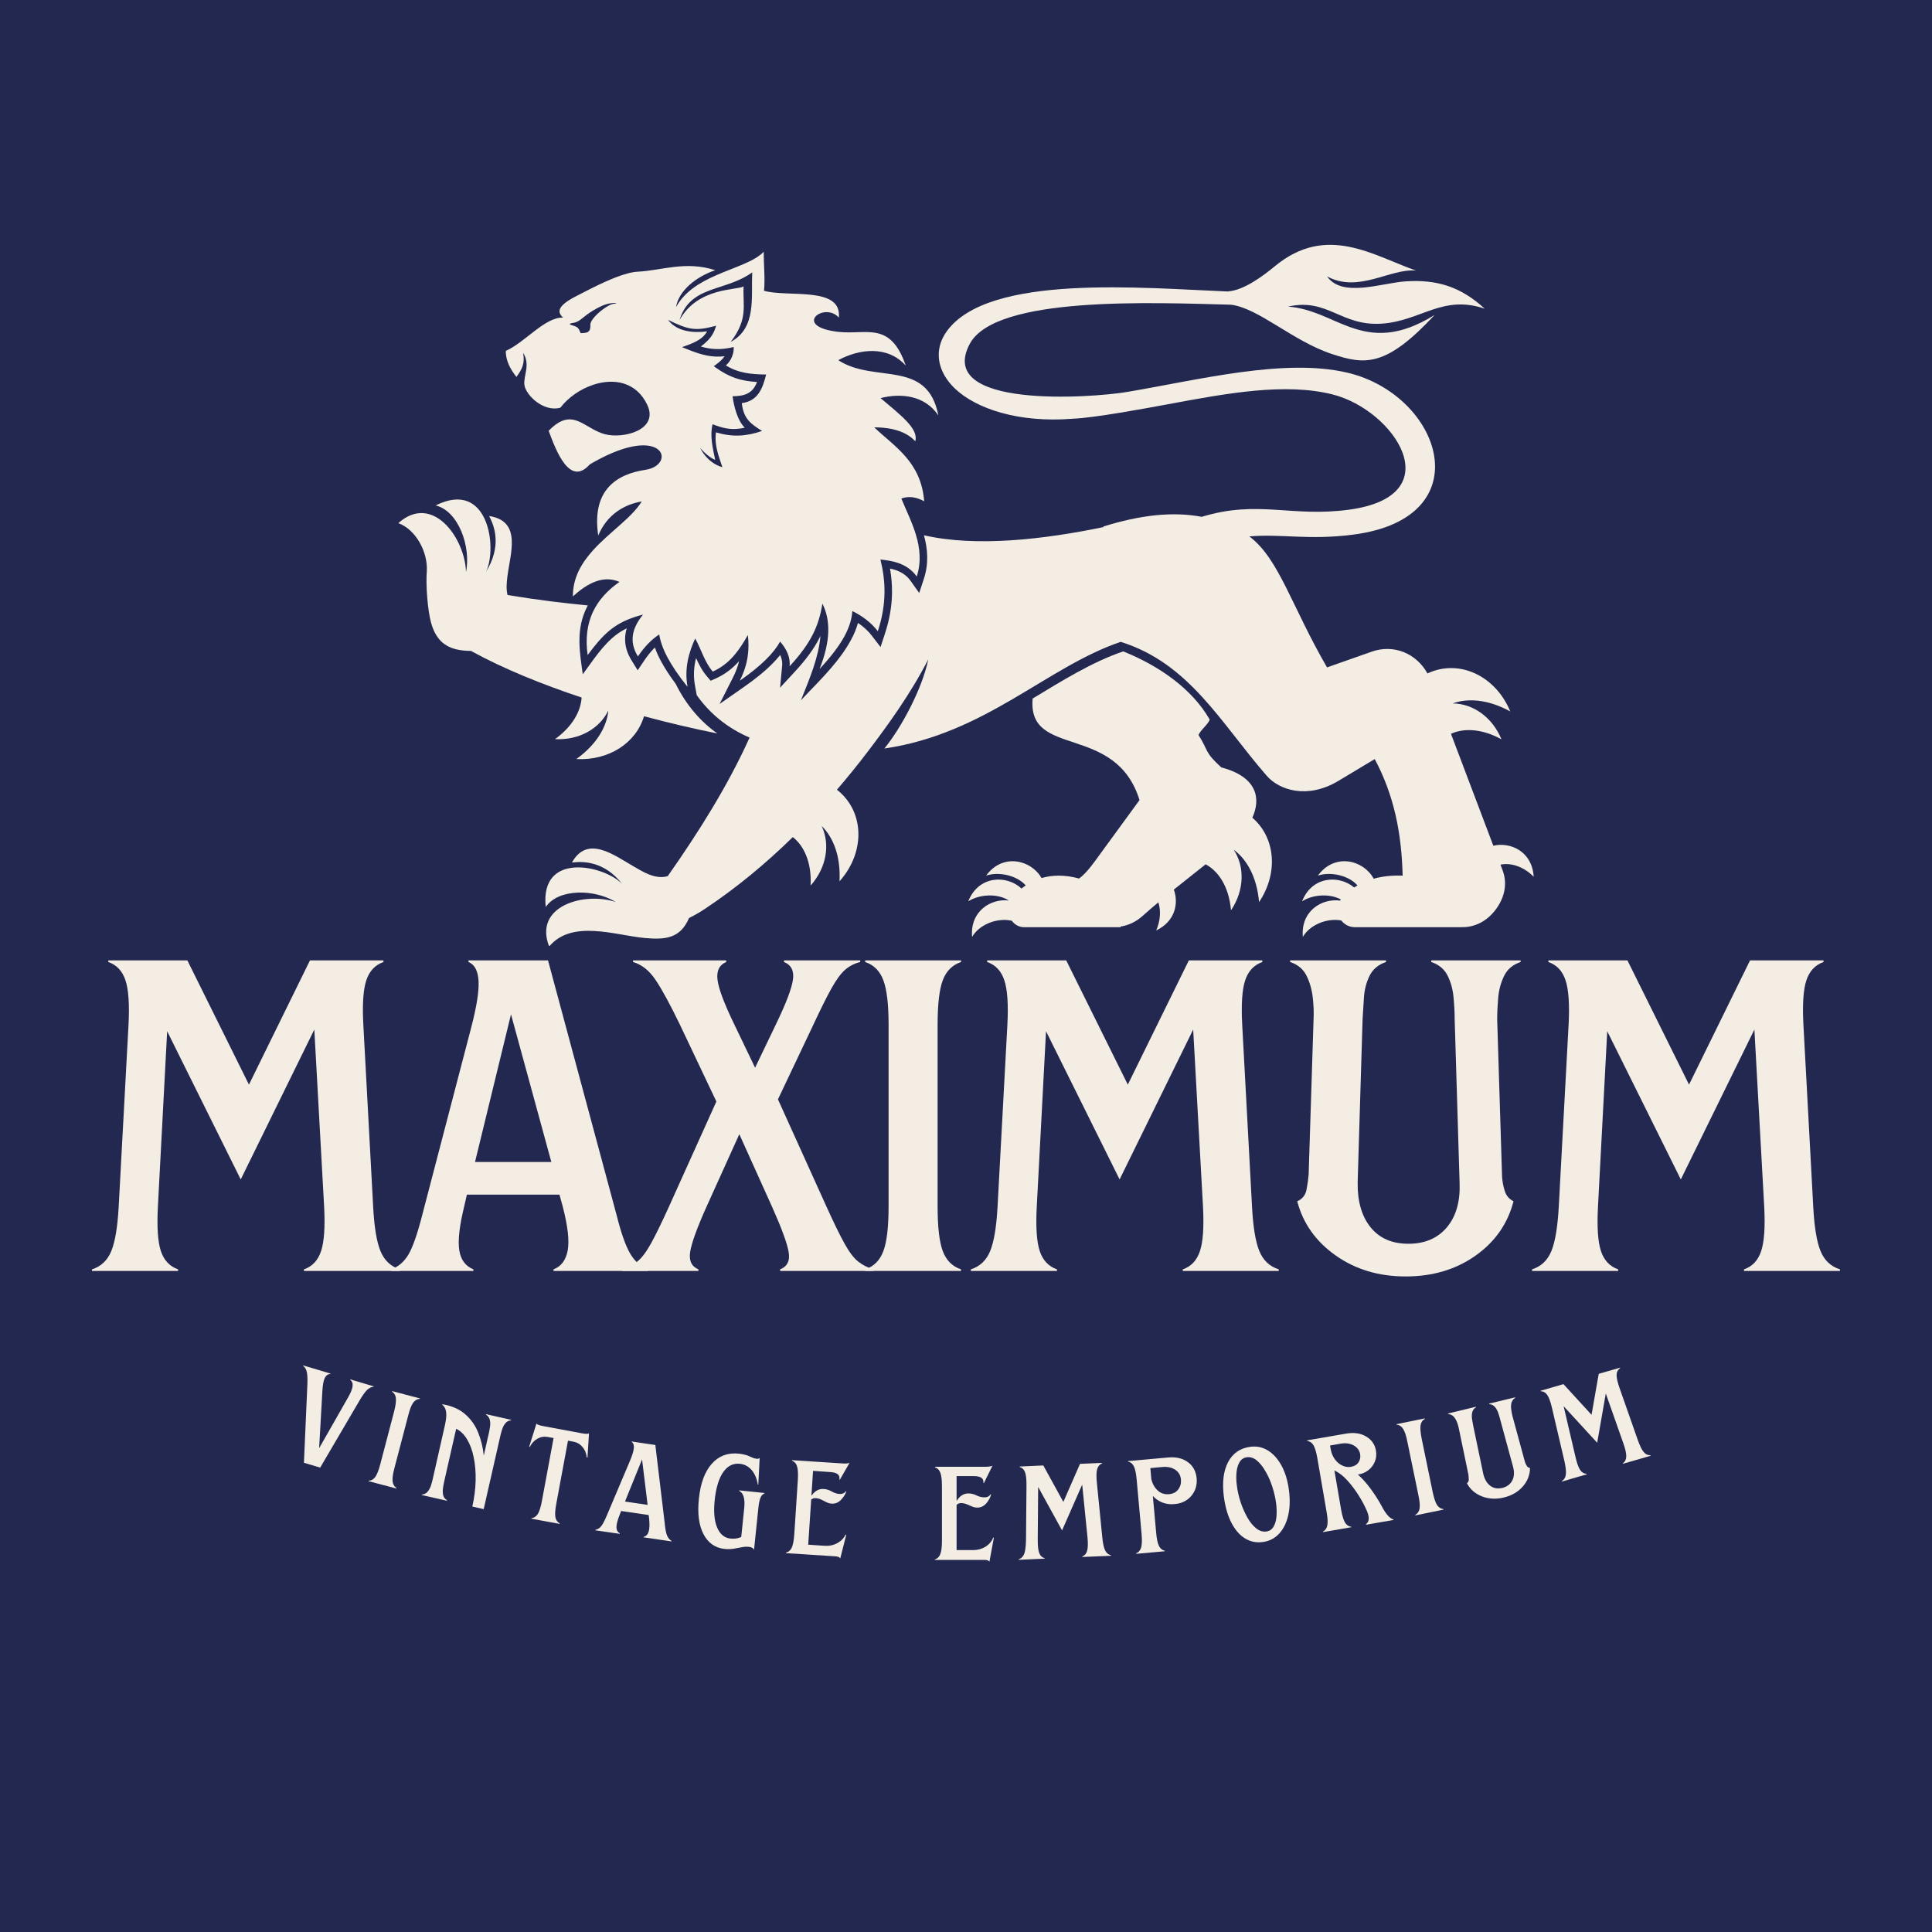
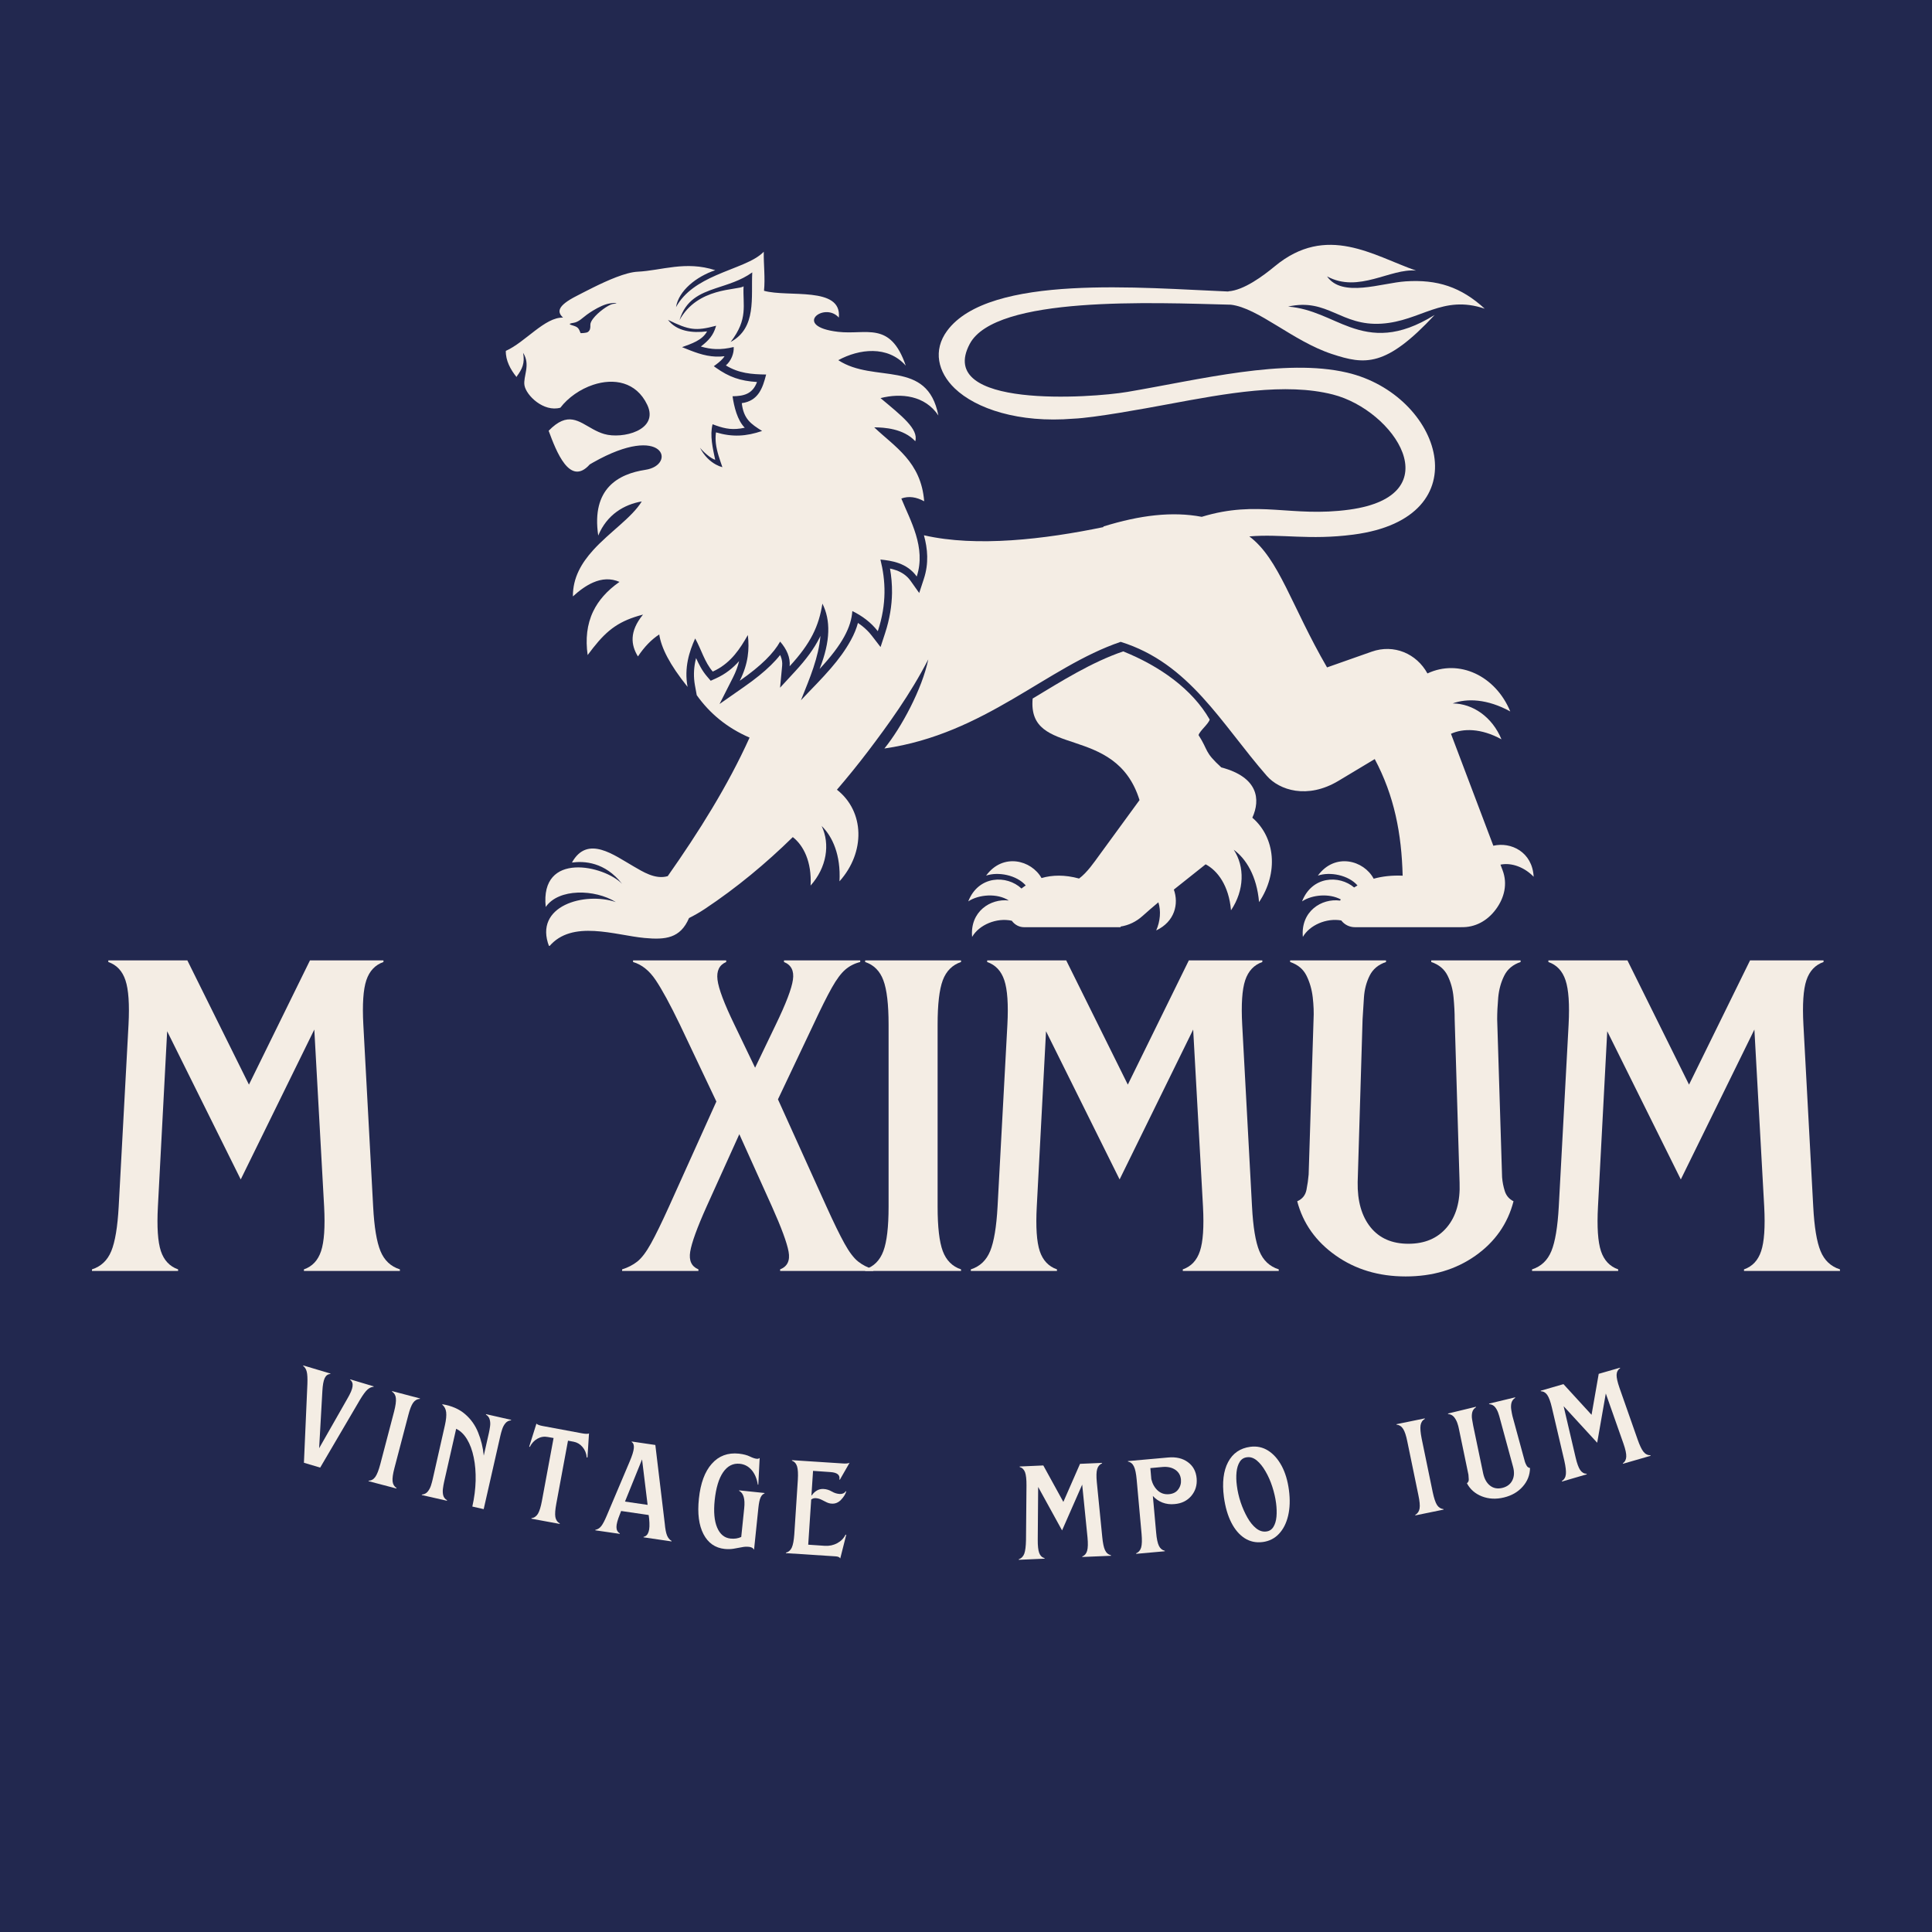
<svg xmlns="http://www.w3.org/2000/svg" width="500" zoomAndPan="magnify" viewBox="0 0 375 375" height="500" preserveAspectRatio="xMidYMid meet" version="1.0">
  <defs>
    <g />
    <clipPath id="40e740a6af">
      <path d="M 105 47 L 297.68 47 L 297.68 183.586 L 105 183.586 Z M 105 47 " clip-rule="nonzero" />
    </clipPath>
    <clipPath id="dd2aa774ab">
      <path d="M 77.18 96 L 140 96 L 140 148 L 77.18 148 Z M 77.18 96 " clip-rule="nonzero" />
    </clipPath>
  </defs>
-   <rect x="-37.5" width="450" fill="#ffffff" y="-37.5" height="450" fill-opacity="1" />
  <rect x="-37.5" width="450" fill="#22284f" y="-37.5" height="450" fill-opacity="1" />
  <path fill="#f4ede4" d="M 243.078 158.715 C 244.68 155.207 244.258 150.855 237.051 148.953 C 233.684 145.879 234.609 145.75 232.637 142.68 C 232.926 141.785 234.543 140.559 234.801 139.664 C 231.406 133.746 225.098 129.285 218.016 126.434 C 211.879 128.523 206.055 132.203 200.438 135.582 C 199.371 147.301 216.52 140.258 221.18 155.297 C 218.598 158.836 216.012 162.375 213.43 165.914 C 212.379 167.352 211.027 169.355 209.449 170.523 C 206.664 169.758 204.219 169.828 202.16 170.43 C 200.199 166.945 194.676 165.48 191.402 169.957 C 193.73 169.16 197.312 169.832 199.098 171.863 C 198.809 172.051 198.531 172.25 198.27 172.461 C 195.418 169.785 189.91 169.902 187.938 174.957 C 189.969 173.602 193.566 173.324 195.812 174.789 C 192.262 174.355 188.238 176.926 188.688 181.855 C 190.031 179.5 193.453 178.066 196.387 178.715 C 196.965 179.504 197.816 179.969 198.789 179.969 L 217.52 179.969 C 217.516 179.93 217.508 179.887 217.5 179.844 C 219.098 179.594 220.52 178.91 221.785 177.777 C 222.801 176.863 223.816 175.988 224.84 175.137 C 225.371 176.805 225.207 178.805 224.418 180.598 C 228.039 178.875 228.828 175.43 227.844 172.668 C 229.898 171.02 231.953 169.406 234.012 167.762 C 236.328 168.984 238.523 171.887 238.938 176.688 C 241.547 172.801 241.629 168.211 239.469 164.938 C 241.859 166.684 243.945 170.023 244.383 175.098 C 248.176 169.445 247.559 162.559 243.078 158.715 " fill-opacity="1" fill-rule="evenodd" />
  <g clip-path="url(#40e740a6af)">
    <path fill="#f4ede4" d="M 297.684 170.18 C 297.426 165.348 293.266 163.363 289.855 164.156 L 281.633 142.43 C 283.949 141.363 287.441 141.305 291.434 143.5 C 289.652 139.176 285.887 136.559 281.965 136.535 C 284.742 135.52 288.68 135.641 293.141 138.09 C 290.285 131.156 283.199 127.832 277.066 130.715 C 274.953 126.859 270.559 124.965 266.246 126.488 L 257.578 129.543 C 250.629 117.559 248.266 108.453 242.496 104.117 C 248.762 103.582 254.062 104.891 262.695 103.766 C 287.793 100.492 279.773 76.613 261.488 72.328 C 249.32 69.477 232.879 73.691 218.793 76.074 C 211.855 77.25 181.504 79.398 188.227 66.75 C 193.227 57.355 223.801 58.758 238.906 59.141 C 244.246 59.766 250.922 66.203 258.516 68.711 C 264.93 70.824 268.977 71.332 278.469 61.125 C 271.395 65.52 266.543 65.105 262.004 63.48 C 258.242 62.137 254.723 59.887 250.02 59.508 C 257.711 57.77 260.242 63.348 268.188 62.82 C 275.801 62.316 279.957 57.121 288.188 59.918 C 283.578 55.695 278.98 54.203 272.82 54.613 C 268.156 54.922 260.508 57.855 257.578 53.645 C 263.715 56.98 269.867 52.023 274.867 52.527 C 266.57 49.641 257.52 43.344 247.441 51.68 C 245.16 53.57 241.41 56.352 238.426 56.547 L 238.418 56.582 C 221.922 55.93 192.023 53.07 183.824 64.223 C 181.051 67.996 182.039 72.238 185.309 75.379 C 189.422 79.336 197.734 82.141 208.34 81.266 C 212.379 81.102 221.996 79.34 226.625 78.477 C 238.078 76.344 249.469 74.223 258.707 76.574 C 270.637 79.617 281.766 96.188 261.926 98.918 C 250.609 100.473 244.27 96.953 233.258 100.316 C 227.562 99.234 221.281 99.984 214.172 102.191 L 214.164 102.312 C 202.801 104.66 189.57 106.25 179.336 103.895 C 180.059 106.523 180.309 109.348 179.32 112.352 L 178.418 115.102 L 176.746 112.746 C 175.996 111.691 175.004 111.074 173.988 110.703 C 173.578 110.555 173.164 110.441 172.75 110.352 C 173.012 111.859 173.16 113.43 173.141 115.09 C 173.102 117.531 172.703 120.141 171.773 122.969 L 170.914 125.59 L 169.234 123.41 C 168.672 122.68 168.027 122.043 167.324 121.488 C 167.07 121.285 166.801 121.09 166.527 120.906 C 166.246 121.965 165.805 123.066 165.156 124.246 C 164.047 126.273 162.723 128.027 161.293 129.688 C 160.422 130.695 159.52 131.676 158.59 132.648 C 157.559 133.719 156.512 134.797 155.461 135.922 C 155.887 134.852 156.316 133.797 156.727 132.742 C 156.738 132.723 156.746 132.703 156.75 132.684 C 157.156 131.648 157.543 130.613 157.891 129.566 C 157.898 129.547 157.902 129.527 157.91 129.508 L 157.906 129.508 C 158.555 127.551 159.059 125.555 159.254 123.422 C 159.188 123.566 159.117 123.707 159.039 123.855 C 157.996 125.906 156.504 127.961 154.34 130.305 L 151.41 133.48 L 151.785 129.547 L 151.781 129.547 L 151.816 129.184 C 151.871 128.594 151.777 128.016 151.559 127.445 C 151.52 127.34 151.473 127.238 151.422 127.133 C 150.918 127.777 150.328 128.43 149.637 129.105 C 148.312 130.414 146.598 131.805 144.414 133.328 L 139.664 136.648 L 142.281 131.48 C 142.836 130.379 143.219 129.328 143.461 128.32 C 142.266 129.664 140.82 130.836 138.945 131.684 L 137.949 132.133 L 137.234 131.301 C 136.285 130.199 135.672 128.98 135.105 127.73 C 135.047 127.969 134.992 128.211 134.941 128.457 C 134.66 129.871 134.59 131.406 134.895 133.062 L 135.238 134.934 C 137.758 138.48 141.117 141.273 145.492 143.168 C 141.281 152.504 135.598 161.535 129.605 170.059 C 127.176 170.773 124.711 169.156 123.02 168.188 C 119.219 166.016 114.039 161.977 111.016 167.418 C 113.387 167.105 117.422 167.293 120.754 171.566 C 117.34 168.008 104.77 165.129 105.926 176.043 C 108.418 172.406 115.461 172.559 119.539 175.094 C 113.555 173.043 103.484 175.77 106.59 183.715 C 111.035 178.418 119.398 181.535 125.117 182.062 C 129.176 182.438 132.055 182.137 133.738 178.195 C 134.742 177.688 135.746 177.129 136.832 176.406 C 143.004 172.301 148.676 167.582 153.883 162.48 C 155.922 164.062 157.582 167.219 157.336 171.887 C 160.453 168.398 161.168 163.863 159.48 160.324 C 161.605 162.383 163.215 165.98 162.945 171.066 C 167.988 165.426 167.848 157.523 162.449 153.281 C 164.543 150.84 166.562 148.352 168.48 145.828 C 172.316 140.773 176.691 134.766 180.18 127.98 C 178.996 133.707 174.969 141.215 171.66 145.285 C 191.262 142.441 203.188 129.438 217.523 124.582 C 230.891 128.738 237.004 140.414 245.883 150.59 C 248.309 153.363 253.75 155.188 259.793 151.562 L 266.836 147.336 C 270.633 154.461 272.047 161.801 272.254 169.969 C 270.141 169.879 268.262 170.102 266.629 170.559 C 264.738 166.984 259.113 165.426 255.797 169.957 C 258.125 169.16 261.711 169.832 263.492 171.863 C 263.27 171.988 263.047 172.121 262.836 172.258 C 259.93 169.793 254.645 170.031 252.727 174.957 C 254.652 173.668 257.996 173.352 260.254 174.582 C 260.199 174.656 260.148 174.73 260.102 174.805 C 256.527 174.316 252.434 176.883 252.883 181.855 C 254.191 179.566 257.461 178.145 260.336 178.66 C 260.969 179.48 261.922 179.969 263.008 179.969 L 283.594 179.969 C 283.594 179.965 283.59 179.961 283.59 179.961 C 286.336 180.051 288.707 178.719 290.348 176.5 C 292.016 174.254 292.645 171.539 291.656 168.926 L 291.242 167.828 C 293.418 167.375 295.914 168.344 297.684 170.18 " fill-opacity="1" fill-rule="evenodd" />
  </g>
  <g clip-path="url(#dd2aa774ab)">
-     <path fill="#f4ede4" d="M 112.891 135.391 C 112.746 137.883 111.27 140.914 107.723 143.465 C 112.395 143.715 116.375 141.438 118.078 137.906 C 117.805 140.848 116.004 144.355 111.871 147.328 C 118.191 147.668 123.477 144.184 125 139.02 C 130.078 140.383 134.941 141.508 139.23 142.363 C 135.941 140.039 133.191 136.84 131.148 132.73 C 129.922 131.086 128.973 129.605 128.258 128.258 C 127.773 127.352 127.398 126.496 127.113 125.684 C 127.02 125.773 126.93 125.863 126.84 125.957 C 126.215 126.609 125.613 127.363 125.035 128.227 L 123.773 130.105 L 122.586 128.18 C 121.766 126.852 121.242 125.367 121.34 123.688 C 121.371 123.125 121.469 122.547 121.656 121.957 C 120.93 122.309 120.277 122.707 119.656 123.172 C 116.988 125.191 115.09 128.203 113.117 130.879 C 112.539 126.754 111.848 122.762 113.512 118.738 C 113.684 118.324 113.875 117.918 114.09 117.512 C 109.512 117.078 104.41 116.469 98.512 115.492 C 98.23 114.371 98.328 113.168 98.48 111.945 C 99.035 107.41 101.359 101.133 94.938 100.16 C 96.113 102.363 97.312 106.145 94.348 110.965 C 96.582 106.328 94.812 92.984 84.562 98.102 C 89.023 99.203 91.445 106.145 90.453 111.059 C 90.277 104.457 83.941 95.609 77.309 101.543 C 80.648 102.73 83.07 107.062 82.844 110.883 C 82.621 113.527 83.008 118.426 83.652 120.801 C 84.715 124.719 87.027 126.32 91.41 126.34 C 97.715 129.809 105.242 132.844 112.891 135.391 " fill-opacity="1" fill-rule="evenodd" />
-   </g>
+     </g>
  <path fill="#f4ede4" d="M 100.266 73.188 C 100.281 73.145 100.289 73.102 100.309 73.055 C 101.387 71.598 101.895 70.477 101.535 68.484 C 103.043 70.816 101.512 73.051 101.797 74.785 C 102.125 76.75 105.516 80.035 108.766 79.137 C 110.277 77.16 112.621 75.523 115.137 74.688 C 119.102 73.375 123.484 74.059 125.633 78.582 C 127.977 83.527 120.793 85.266 117.289 84.246 C 116.508 84.02 115.801 83.684 115.137 83.324 C 112.301 81.785 110.227 79.766 106.492 83.613 C 107.98 87.637 110.609 94.496 114.469 90.145 C 114.695 90.012 114.918 89.883 115.137 89.758 C 128.926 81.949 131.391 90.266 125.273 91.191 C 120.07 91.984 114.75 94.785 116.117 103.949 C 117.816 99.859 121.156 97.918 124.566 97.328 C 122.637 100.48 118.34 103.246 115.137 106.777 C 112.883 109.262 111.172 112.121 111.199 115.762 C 112.504 114.57 113.816 113.629 115.137 113.059 C 116.82 112.328 118.523 112.199 120.242 112.945 C 117.82 114.637 116.156 116.551 115.137 118.668 C 113.922 121.203 113.625 124.035 114.062 127.145 C 114.438 126.641 114.789 126.176 115.137 125.738 C 117.957 122.168 120.258 120.477 124.812 119.289 C 122.102 122.59 122.473 125.227 123.824 127.414 C 125.078 125.539 126.438 124.133 127.957 123.148 C 128.367 125.77 129.949 128.949 133.457 133.328 C 132.766 129.598 133.789 126.449 134.934 123.922 C 136.141 126.094 136.754 128.508 138.344 130.352 C 138.551 130.258 138.754 130.16 138.949 130.059 C 141.965 128.484 143.645 125.918 145.156 123.262 C 145.477 125.949 145.254 128.844 143.582 132.137 C 147.801 129.195 150.18 126.762 151.422 124.531 C 152.703 126.004 153.426 127.613 153.27 129.316 C 157.406 124.832 158.934 121.516 159.629 117.168 C 161.227 120.324 161.238 124.395 159.078 129.852 C 163.605 124.992 165.227 121.656 165.438 118.605 C 167.336 119.535 169.074 120.812 170.383 122.516 C 172.156 117.141 171.898 112.68 170.891 108.605 C 172.992 108.82 176.035 109.227 177.938 111.902 C 179.793 106.242 176.656 100.988 174.949 96.762 C 176.41 96.23 177.891 96.48 179.383 97.297 C 178.781 89.625 173.664 86.73 169.684 82.945 C 171.594 82.961 175.355 83.164 177.656 85.641 C 178.328 83.281 175.027 80.719 170.91 77.273 C 174.914 76.246 179.555 76.758 182.137 80.645 C 179.988 69.555 169.73 74.512 162.711 69.91 C 166.738 67.719 172.289 67.004 175.809 70.969 C 172.801 62.211 168.168 65.051 162.66 64.406 C 153.617 63.348 160.023 58.465 162.816 61.645 C 163.441 55.492 152.961 57.762 148.293 56.441 C 148.547 53.969 148.203 51.277 148.246 48.859 C 146.434 50.781 142.625 51.836 138.949 53.457 C 135.855 54.824 132.855 56.594 131.215 59.621 C 131.715 56.43 135.16 53.676 138.828 52.449 C 133.07 50.57 128.383 52.52 123.762 52.738 C 121.445 52.852 117.934 54.418 115.137 55.801 C 113.883 56.418 112.777 57.004 111.988 57.406 C 108.035 59.406 108.152 60.59 109.293 61.652 C 105.789 61.508 101.934 66.441 98.18 68.105 C 98.129 69.953 99.094 71.758 100.266 73.188 Z M 138.949 55.945 C 141.254 55.172 143.77 54.484 146.012 52.871 C 145.762 57.703 146.898 63.652 141.82 66.371 C 145.289 61.875 144.141 59.25 144.328 55.566 C 143.828 55.98 141.539 55.988 138.949 56.754 C 136.441 57.492 133.645 58.941 131.887 62.148 C 133.074 58.215 135.82 56.996 138.949 55.945 Z M 138.949 63.238 L 139 63.223 L 138.949 63.383 C 138.438 65.109 137.582 66.062 136.035 67.262 C 137.07 67.559 138.012 67.723 138.949 67.754 C 140.066 67.793 141.176 67.652 142.41 67.355 C 142.492 68.59 141.914 70.059 140.891 70.926 C 143.41 72.473 145.895 72.652 148.707 72.695 C 148.039 75.324 147.188 77.82 143.98 78.25 C 144.336 81.332 145.734 82.277 147.926 83.652 C 144.816 84.707 142.18 84.871 138.973 83.922 L 138.949 84.102 C 138.871 84.77 138.879 85.418 138.949 86.059 C 139.133 87.66 139.711 89.188 140.215 90.684 C 139.824 90.578 139.391 90.41 138.949 90.168 C 137.844 89.566 136.68 88.508 135.863 86.895 C 136.43 87.625 137.902 88.977 138.82 89.246 C 138.352 87.031 137.75 84.527 138.312 82.344 C 138.527 82.43 138.742 82.508 138.949 82.582 C 140.828 83.246 142.305 83.516 144.559 83.02 C 143.109 81.582 142.469 78.879 142.188 76.914 C 144.375 76.883 146.07 76.484 146.934 74.148 C 143.648 73.938 141.52 73.184 138.949 71.367 C 138.82 71.273 138.688 71.176 138.551 71.078 L 138.949 70.785 C 139.59 70.309 140.285 69.73 140.629 69.141 C 140.047 69.211 139.492 69.234 138.949 69.215 C 136.613 69.125 134.609 68.277 132.383 67.383 C 134.215 66.715 136.316 66.055 137.242 64.32 C 134.43 64.676 131.379 64.344 129.652 62.082 C 133.762 64.09 135.02 64.277 138.949 63.238 Z M 111.324 62.66 C 112.332 62.512 113.074 61.688 113.914 61.074 C 114.27 60.816 114.684 60.535 115.137 60.262 C 116.176 59.629 117.387 59.039 118.363 58.895 C 118.777 58.828 119.109 58.766 119.488 58.848 C 120.031 58.969 119.27 58.922 118.945 58.992 C 118.012 59.203 116.086 60.594 115.137 61.828 C 114.789 62.277 114.578 62.703 114.586 63.051 C 114.613 63.648 114.559 64.125 114.109 64.441 C 113.809 64.652 112.785 64.676 112.695 64.656 C 112.332 63.742 112.207 63.504 111.344 63.227 C 110.824 63.055 109.957 62.867 111.324 62.66 " fill-opacity="1" fill-rule="evenodd" />
  <g fill="#f4ede4" fill-opacity="1">
    <g transform="translate(17.429, 246.695)">
      <g>
        <path d="M 0.422 -0.312 C 2.18 -0.875 3.43 -2.055 4.172 -3.859 C 4.91 -5.66 5.391 -8.535 5.609 -12.484 L 7.516 -47.812 C 7.723 -51.758 7.523 -54.629 6.922 -56.422 C 6.328 -58.223 5.219 -59.406 3.594 -59.969 L 3.594 -60.281 L 18.938 -60.281 L 30.891 -36.172 L 42.734 -60.281 L 57 -60.281 L 57 -59.969 C 55.383 -59.406 54.273 -58.223 53.672 -56.422 C 53.078 -54.629 52.883 -51.758 53.094 -47.812 L 55 -12.484 C 55.207 -8.535 55.68 -5.66 56.422 -3.859 C 57.16 -2.055 58.414 -0.875 60.188 -0.312 L 60.188 0 L 41.562 0 L 41.562 -0.312 C 43.188 -0.875 44.297 -2.055 44.891 -3.859 C 45.492 -5.66 45.691 -8.535 45.484 -12.484 L 43.578 -46.859 L 29.297 -17.766 L 15.016 -46.531 L 13.219 -12.484 C 13.008 -8.535 13.203 -5.66 13.797 -3.859 C 14.398 -2.055 15.516 -0.875 17.141 -0.312 L 17.141 0 L 0.422 0 Z M 0.422 -0.312 " />
      </g>
    </g>
  </g>
  <g fill="#f4ede4" fill-opacity="1">
    <g transform="translate(78.029, 246.695)">
      <g>
-         <path d="M -2.109 -0.312 C -0.703 -0.812 0.422 -1.781 1.266 -3.219 C 2.109 -4.664 2.988 -7.188 3.906 -10.781 L 13.438 -47.281 C 14.488 -51.301 14.961 -54.297 14.859 -56.266 C 14.754 -58.242 14.102 -59.477 12.906 -59.969 L 12.906 -60.281 L 28.344 -60.281 L 41.672 -10.781 C 42.516 -7.406 43.375 -4.957 44.25 -3.438 C 45.133 -1.914 46.285 -0.875 47.703 -0.312 L 47.703 0 L 29.406 0 L 29.406 -0.312 C 30.883 -0.875 31.801 -2.086 32.156 -3.953 C 32.508 -5.828 32.191 -8.672 31.203 -12.484 L 30.562 -14.812 L 12.594 -14.812 L 12.062 -12.484 C 11.145 -8.742 10.828 -5.938 11.109 -4.062 C 11.391 -2.195 12.305 -0.945 13.859 -0.312 L 13.859 0 L -2.109 0 Z M 14.172 -21.156 L 28.984 -21.156 L 21.156 -49.812 Z M 14.172 -21.156 " />
-       </g>
+         </g>
    </g>
  </g>
  <g fill="#f4ede4" fill-opacity="1">
    <g transform="translate(123.61, 246.695)">
      <g>
        <path d="M -2.859 -0.312 C -1.723 -0.664 -0.734 -1.176 0.109 -1.844 C 0.953 -2.52 1.832 -3.688 2.75 -5.344 C 3.664 -7 4.828 -9.379 6.234 -12.484 L 15.438 -32.891 L 8.359 -47.812 C 6.453 -51.758 4.879 -54.648 3.641 -56.484 C 2.41 -58.316 0.953 -59.477 -0.734 -59.969 L -0.734 -60.281 L 17.344 -60.281 L 17.344 -59.969 C 16.008 -59.406 15.445 -58.258 15.656 -56.531 C 15.863 -54.801 16.957 -51.895 18.938 -47.812 L 22.953 -39.453 L 26.969 -47.812 C 28.945 -51.895 30.055 -54.801 30.297 -56.531 C 30.547 -58.258 29.969 -59.406 28.562 -59.969 L 28.562 -60.281 L 43.359 -60.281 L 43.359 -59.969 C 42.234 -59.688 41.266 -59.191 40.453 -58.484 C 39.641 -57.785 38.773 -56.625 37.859 -55 C 36.941 -53.375 35.742 -50.977 34.266 -47.812 L 27.391 -33.312 L 36.812 -12.484 C 38.219 -9.379 39.379 -7 40.297 -5.344 C 41.211 -3.688 42.094 -2.52 42.938 -1.844 C 43.781 -1.176 44.77 -0.664 45.906 -0.312 L 45.906 0 L 27.812 0 L 27.812 -0.312 C 29.227 -0.875 29.773 -2.02 29.453 -3.75 C 29.141 -5.477 28.066 -8.391 26.234 -12.484 L 19.891 -26.547 L 13.531 -12.484 C 11.695 -8.391 10.641 -5.477 10.359 -3.75 C 10.078 -2.02 10.609 -0.875 11.953 -0.312 L 11.953 0 L -2.859 0 Z M -2.859 -0.312 " />
      </g>
    </g>
  </g>
  <g fill="#f4ede4" fill-opacity="1">
    <g transform="translate(166.443, 246.695)">
      <g>
        <path d="M 1.484 -0.312 C 3.172 -0.875 4.348 -2.055 5.016 -3.859 C 5.691 -5.66 6.031 -8.535 6.031 -12.484 L 6.031 -47.812 C 6.031 -51.758 5.691 -54.629 5.016 -56.422 C 4.348 -58.223 3.172 -59.406 1.484 -59.969 L 1.484 -60.281 L 20.094 -60.281 L 20.094 -59.969 C 18.406 -59.406 17.223 -58.223 16.547 -56.422 C 15.879 -54.629 15.547 -51.758 15.547 -47.812 L 15.547 -12.484 C 15.547 -8.535 15.879 -5.66 16.547 -3.859 C 17.223 -2.055 18.406 -0.875 20.094 -0.312 L 20.094 0 L 1.484 0 Z M 1.484 -0.312 " />
      </g>
    </g>
  </g>
  <g fill="#f4ede4" fill-opacity="1">
    <g transform="translate(188.017, 246.695)">
      <g>
        <path d="M 0.422 -0.312 C 2.18 -0.875 3.43 -2.055 4.172 -3.859 C 4.91 -5.66 5.391 -8.535 5.609 -12.484 L 7.516 -47.812 C 7.723 -51.758 7.523 -54.629 6.922 -56.422 C 6.328 -58.223 5.219 -59.406 3.594 -59.969 L 3.594 -60.281 L 18.938 -60.281 L 30.891 -36.172 L 42.734 -60.281 L 57 -60.281 L 57 -59.969 C 55.383 -59.406 54.273 -58.223 53.672 -56.422 C 53.078 -54.629 52.883 -51.758 53.094 -47.812 L 55 -12.484 C 55.207 -8.535 55.68 -5.66 56.422 -3.859 C 57.16 -2.055 58.414 -0.875 60.188 -0.312 L 60.188 0 L 41.562 0 L 41.562 -0.312 C 43.188 -0.875 44.297 -2.055 44.891 -3.859 C 45.492 -5.66 45.691 -8.535 45.484 -12.484 L 43.578 -46.859 L 29.297 -17.766 L 15.016 -46.531 L 13.219 -12.484 C 13.008 -8.535 13.203 -5.66 13.797 -3.859 C 14.398 -2.055 15.516 -0.875 17.141 -0.312 L 17.141 0 L 0.422 0 Z M 0.422 -0.312 " />
      </g>
    </g>
  </g>
  <g fill="#f4ede4" fill-opacity="1">
    <g transform="translate(248.617, 246.695)">
      <g>
        <path d="M 24.219 1.062 C 19 1.062 14.469 -0.297 10.625 -3.016 C 6.781 -5.734 4.297 -9.238 3.172 -13.531 C 4.16 -13.957 4.758 -14.695 4.969 -15.75 C 5.176 -16.812 5.316 -17.801 5.391 -18.719 L 6.344 -48.859 C 6.414 -50.129 6.363 -51.539 6.188 -53.094 C 6.008 -54.645 5.602 -56.055 4.969 -57.328 C 4.332 -58.598 3.273 -59.477 1.797 -59.969 L 1.797 -60.281 L 20.406 -60.281 L 20.406 -59.969 C 18.926 -59.477 17.867 -58.598 17.234 -57.328 C 16.598 -56.055 16.227 -54.645 16.125 -53.094 C 16.02 -51.539 15.93 -50.129 15.859 -48.859 L 14.906 -17.234 C 14.844 -13.566 15.672 -10.656 17.391 -8.5 C 19.117 -6.352 21.57 -5.281 24.75 -5.281 C 27.926 -5.281 30.41 -6.336 32.203 -8.453 C 34.004 -10.578 34.832 -13.473 34.688 -17.141 L 33.734 -48.859 C 33.734 -50.129 33.66 -51.539 33.516 -53.094 C 33.379 -54.645 32.992 -56.055 32.359 -57.328 C 31.723 -58.598 30.664 -59.477 29.188 -59.969 L 29.188 -60.281 L 46.531 -60.281 L 46.531 -59.969 C 45.051 -59.477 43.992 -58.598 43.359 -57.328 C 42.723 -56.055 42.332 -54.645 42.188 -53.094 C 42.051 -51.539 41.984 -50.129 41.984 -48.859 L 42.938 -18.188 C 43.008 -17.27 43.188 -16.367 43.469 -15.484 C 43.75 -14.609 44.312 -13.957 45.156 -13.531 C 44.031 -9.164 41.562 -5.641 37.75 -2.953 C 33.945 -0.273 29.438 1.062 24.219 1.062 Z M 24.219 1.062 " />
      </g>
    </g>
  </g>
  <g fill="#f4ede4" fill-opacity="1">
    <g transform="translate(296.948, 246.695)">
      <g>
        <path d="M 0.422 -0.312 C 2.18 -0.875 3.43 -2.055 4.172 -3.859 C 4.91 -5.66 5.391 -8.535 5.609 -12.484 L 7.516 -47.812 C 7.723 -51.758 7.523 -54.629 6.922 -56.422 C 6.328 -58.223 5.219 -59.406 3.594 -59.969 L 3.594 -60.281 L 18.938 -60.281 L 30.891 -36.172 L 42.734 -60.281 L 57 -60.281 L 57 -59.969 C 55.383 -59.406 54.273 -58.223 53.672 -56.422 C 53.078 -54.629 52.883 -51.758 53.094 -47.812 L 55 -12.484 C 55.207 -8.535 55.68 -5.66 56.422 -3.859 C 57.16 -2.055 58.414 -0.875 60.188 -0.312 L 60.188 0 L 41.562 0 L 41.562 -0.312 C 43.188 -0.875 44.297 -2.055 44.891 -3.859 C 45.492 -5.66 45.691 -8.535 45.484 -12.484 L 43.578 -46.859 L 29.297 -17.766 L 15.016 -46.531 L 13.219 -12.484 C 13.008 -8.535 13.203 -5.66 13.797 -3.859 C 14.398 -2.055 15.516 -0.875 17.141 -0.312 L 17.141 0 L 0.422 0 Z M 0.422 -0.312 " />
      </g>
    </g>
  </g>
  <g fill="#f4ede4" fill-opacity="1">
    <g transform="translate(54.086, 282.469)">
      <g>
        <path d="M 5.578 -13.828 C 5.617 -14.93 5.578 -15.727 5.453 -16.219 C 5.336 -16.707 5.102 -17.086 4.75 -17.359 L 4.781 -17.438 L 10.062 -15.859 L 10.031 -15.781 C 9.539 -15.75 9.176 -15.477 8.938 -14.969 C 8.695 -14.457 8.547 -13.613 8.484 -12.438 L 7.859 -1.375 L 13.344 -11 C 13.938 -12.008 14.27 -12.797 14.344 -13.359 C 14.426 -13.922 14.27 -14.352 13.875 -14.656 L 13.906 -14.734 L 18.453 -13.375 L 18.422 -13.297 C 18.004 -13.266 17.602 -13.078 17.219 -12.734 C 16.844 -12.391 16.367 -11.742 15.797 -10.797 L 8.062 2.391 L 4.906 1.453 Z M 5.578 -13.828 " />
      </g>
    </g>
  </g>
  <g fill="#f4ede4" fill-opacity="1">
    <g transform="translate(71.107, 287.386)">
      <g>
        <path d="M 0.453 0.016 C 0.984 -0.004 1.414 -0.254 1.75 -0.734 C 2.082 -1.211 2.398 -2.023 2.703 -3.172 L 5.391 -13.422 C 5.68 -14.555 5.797 -15.41 5.734 -15.984 C 5.68 -16.555 5.43 -16.988 4.984 -17.281 L 5 -17.375 L 10.406 -15.953 L 10.391 -15.859 C 9.859 -15.836 9.422 -15.586 9.078 -15.109 C 8.742 -14.629 8.43 -13.82 8.141 -12.688 L 5.453 -2.438 C 5.148 -1.289 5.031 -0.43 5.094 0.141 C 5.156 0.711 5.41 1.145 5.859 1.438 L 5.828 1.531 L 0.422 0.109 Z M 0.453 0.016 " />
      </g>
    </g>
  </g>
  <g fill="#f4ede4" fill-opacity="1">
    <g transform="translate(81.446, 290.093)">
      <g>
        <path d="M 0.438 0 C 0.906 -0.039 1.273 -0.223 1.547 -0.547 C 1.828 -0.879 2.039 -1.266 2.188 -1.703 C 2.332 -2.148 2.445 -2.562 2.531 -2.938 L 4.906 -13.438 C 5.145 -14.5 5.227 -15.344 5.156 -15.969 C 5.082 -16.594 4.832 -17.082 4.406 -17.438 L 4.422 -17.531 C 6.234 -17.227 7.703 -16.586 8.828 -15.609 C 9.953 -14.641 10.797 -13.453 11.359 -12.047 C 11.93 -10.641 12.297 -9.145 12.453 -7.562 L 13.453 -11.984 C 13.535 -12.348 13.609 -12.758 13.672 -13.219 C 13.742 -13.688 13.723 -14.129 13.609 -14.547 C 13.504 -14.961 13.258 -15.285 12.875 -15.516 L 12.891 -15.609 L 17.766 -14.5 L 17.75 -14.406 C 17.289 -14.363 16.926 -14.176 16.656 -13.844 C 16.383 -13.52 16.176 -13.133 16.031 -12.688 C 15.883 -12.238 15.77 -11.832 15.688 -11.469 L 12.438 2.828 L 10.234 2.328 C 10.617 0.617 10.832 -1.051 10.875 -2.688 C 10.914 -4.332 10.789 -5.844 10.5 -7.219 C 10.219 -8.602 9.785 -9.773 9.203 -10.734 C 8.617 -11.703 7.914 -12.379 7.094 -12.766 L 4.75 -2.438 C 4.664 -2.062 4.594 -1.641 4.531 -1.172 C 4.469 -0.711 4.484 -0.281 4.578 0.125 C 4.68 0.539 4.93 0.867 5.328 1.109 L 5.312 1.203 L 0.422 0.094 Z M 0.438 0 " />
      </g>
    </g>
  </g>
  <g fill="#f4ede4" fill-opacity="1">
    <g transform="translate(99.778, 294.15)">
      <g>
        <path d="M 3.375 0.531 C 3.906 0.457 4.32 0.176 4.625 -0.312 C 4.926 -0.812 5.188 -1.645 5.406 -2.812 L 7.672 -15.031 L 6.531 -15.234 C 5.844 -15.367 5.18 -15.258 4.547 -14.906 C 3.922 -14.562 3.422 -14.023 3.047 -13.297 L 2.938 -13.359 L 4.344 -17.828 C 4.414 -17.734 4.566 -17.645 4.797 -17.562 C 5.023 -17.477 5.285 -17.41 5.578 -17.359 L 13.219 -15.938 C 13.508 -15.883 13.781 -15.852 14.031 -15.844 C 14.281 -15.832 14.453 -15.863 14.547 -15.938 L 14.25 -11.25 L 14.109 -11.25 C 14.035 -12.062 13.758 -12.742 13.281 -13.297 C 12.812 -13.848 12.238 -14.188 11.562 -14.312 L 10.469 -14.516 L 8.203 -2.297 C 7.984 -1.129 7.922 -0.266 8.016 0.297 C 8.117 0.867 8.406 1.285 8.875 1.547 L 8.859 1.641 L 3.359 0.625 Z M 3.375 0.531 " />
      </g>
    </g>
  </g>
  <g fill="#f4ede4" fill-opacity="1">
    <g transform="translate(116.185, 297.126)">
      <g>
        <path d="M -0.625 -0.188 C -0.176 -0.27 0.203 -0.508 0.516 -0.906 C 0.828 -1.301 1.195 -2.008 1.625 -3.031 L 6.031 -13.438 C 6.52 -14.582 6.789 -15.453 6.844 -16.047 C 6.895 -16.641 6.754 -17.035 6.422 -17.234 L 6.438 -17.328 L 11.016 -16.656 L 12.844 -1.406 C 12.938 -0.363 13.082 0.398 13.281 0.891 C 13.477 1.379 13.773 1.738 14.172 1.969 L 14.156 2.062 L 8.719 1.266 L 8.734 1.172 C 9.203 1.078 9.523 0.754 9.703 0.203 C 9.891 -0.336 9.926 -1.191 9.812 -2.359 L 9.719 -3.062 L 4.375 -3.844 L 4.125 -3.188 C 3.688 -2.113 3.469 -1.289 3.469 -0.719 C 3.469 -0.156 3.688 0.25 4.125 0.5 L 4.109 0.594 L -0.641 -0.094 Z M 5.125 -5.672 L 9.516 -5.031 L 8.438 -13.859 Z M 5.125 -5.672 " />
      </g>
    </g>
  </g>
  <g fill="#f4ede4" fill-opacity="1">
    <g transform="translate(133.968, 299.634)">
      <g>
        <path d="M 6.688 1.016 C 4.844 0.816 3.473 -0.141 2.578 -1.859 C 1.68 -3.586 1.383 -5.883 1.688 -8.75 C 2 -11.738 2.832 -13.992 4.188 -15.516 C 5.539 -17.047 7.289 -17.703 9.438 -17.484 C 10.344 -17.379 11.062 -17.191 11.594 -16.922 C 12.133 -16.66 12.578 -16.516 12.922 -16.484 C 13.148 -16.461 13.336 -16.516 13.484 -16.641 L 13.219 -11.469 L 13.125 -11.453 C 12.945 -12.617 12.551 -13.562 11.938 -14.281 C 11.32 -15.008 10.551 -15.422 9.625 -15.516 C 8.32 -15.648 7.242 -15.102 6.391 -13.875 C 5.547 -12.645 5 -10.828 4.75 -8.422 C 4.52 -6.191 4.68 -4.426 5.234 -3.125 C 5.785 -1.832 6.645 -1.125 7.812 -1 C 8.594 -0.914 9.289 -1.02 9.906 -1.312 L 10.484 -6.906 C 10.672 -8.707 10.344 -9.828 9.5 -10.266 L 9.5 -10.359 L 14.422 -9.844 L 14.422 -9.75 C 14.109 -9.645 13.859 -9.395 13.672 -9 C 13.484 -8.613 13.336 -7.938 13.234 -6.969 L 12.391 1.172 C 12.266 0.961 12.117 0.82 11.953 0.75 C 11.785 0.676 11.609 0.629 11.422 0.609 C 10.953 0.555 10.473 0.582 9.984 0.688 C 9.504 0.789 8.988 0.883 8.438 0.969 C 7.895 1.062 7.312 1.078 6.688 1.016 Z M 6.688 1.016 " />
      </g>
    </g>
  </g>
  <g fill="#f4ede4" fill-opacity="1">
    <g transform="translate(152.109, 301.432)">
      <g>
        <path d="M 0.438 -0.062 C 0.957 -0.195 1.336 -0.523 1.578 -1.047 C 1.816 -1.578 1.977 -2.43 2.062 -3.609 L 2.75 -14.188 C 2.82 -15.363 2.773 -16.227 2.609 -16.781 C 2.441 -17.344 2.109 -17.723 1.609 -17.922 L 1.609 -18.016 L 11.5 -17.375 C 11.727 -17.352 11.977 -17.352 12.25 -17.375 C 12.531 -17.406 12.711 -17.453 12.797 -17.516 L 10.906 -14.219 L 10.812 -14.266 C 10.977 -15.141 10.398 -15.617 9.078 -15.703 L 5.703 -15.938 L 5.391 -11.188 L 5.453 -11.172 C 5.723 -11.578 6.055 -11.895 6.453 -12.125 C 6.848 -12.352 7.281 -12.453 7.75 -12.422 C 8.312 -12.391 8.836 -12.227 9.328 -11.938 C 9.828 -11.645 10.344 -11.484 10.875 -11.453 C 11.395 -11.422 11.789 -11.598 12.062 -11.984 L 12.156 -11.953 C 11.969 -11.367 11.617 -10.816 11.109 -10.297 C 10.598 -9.773 10.004 -9.535 9.328 -9.578 C 8.973 -9.598 8.629 -9.691 8.297 -9.859 C 7.973 -10.023 7.641 -10.191 7.297 -10.359 C 6.961 -10.523 6.602 -10.617 6.219 -10.641 C 5.883 -10.66 5.594 -10.57 5.344 -10.375 L 4.766 -1.609 L 7.969 -1.391 C 8.863 -1.336 9.676 -1.508 10.406 -1.906 C 11.133 -2.301 11.672 -2.852 12.016 -3.562 L 12.141 -3.516 L 10.984 1.062 C 10.859 0.82 10.566 0.688 10.109 0.656 L 0.438 0.031 Z M 0.438 -0.062 " />
      </g>
    </g>
  </g>
  <g fill="#f4ede4" fill-opacity="1">
    <g transform="translate(168.566, 302.406)">
      <g />
    </g>
  </g>
  <g fill="#f4ede4" fill-opacity="1">
    <g transform="translate(181.019, 302.78)">
      <g>
-         <path d="M 0.438 -0.094 C 0.945 -0.258 1.301 -0.613 1.5 -1.156 C 1.707 -1.695 1.812 -2.562 1.812 -3.75 L 1.812 -14.344 C 1.812 -15.52 1.707 -16.379 1.5 -16.922 C 1.301 -17.461 0.945 -17.816 0.438 -17.984 L 0.438 -18.078 L 10.344 -18.078 C 10.57 -18.078 10.82 -18.098 11.094 -18.141 C 11.375 -18.18 11.555 -18.242 11.641 -18.328 L 9.953 -14.906 L 9.859 -14.938 C 9.961 -15.82 9.352 -16.266 8.031 -16.266 L 4.656 -16.266 L 4.656 -11.516 L 4.719 -11.516 C 4.957 -11.93 5.266 -12.266 5.641 -12.516 C 6.023 -12.773 6.453 -12.906 6.922 -12.906 C 7.484 -12.906 8.02 -12.773 8.531 -12.516 C 9.039 -12.266 9.562 -12.141 10.094 -12.141 C 10.613 -12.141 11.004 -12.344 11.266 -12.75 L 11.359 -12.719 C 11.211 -12.125 10.898 -11.547 10.422 -10.984 C 9.941 -10.43 9.363 -10.156 8.688 -10.156 C 8.332 -10.156 7.984 -10.227 7.641 -10.375 C 7.305 -10.52 6.961 -10.664 6.609 -10.812 C 6.266 -10.957 5.898 -11.031 5.516 -11.031 C 5.18 -11.031 4.895 -10.914 4.656 -10.688 L 4.656 -1.906 L 7.859 -1.906 C 8.754 -1.906 9.555 -2.125 10.266 -2.562 C 10.973 -3.008 11.473 -3.602 11.766 -4.344 L 11.891 -4.312 L 11.031 0.344 C 10.883 0.113 10.582 0 10.125 0 L 0.438 0 Z M 0.438 -0.094 " />
-       </g>
+         </g>
    </g>
  </g>
  <g fill="#f4ede4" fill-opacity="1">
    <g transform="translate(197.615, 302.756)">
      <g>
        <path d="M 0.125 -0.094 C 0.645 -0.289 1.004 -0.66 1.203 -1.203 C 1.398 -1.754 1.508 -2.629 1.531 -3.828 L 1.625 -14.422 C 1.633 -15.609 1.539 -16.469 1.344 -17 C 1.145 -17.531 0.797 -17.867 0.297 -18.016 L 0.297 -18.109 L 4.891 -18.312 L 8.781 -11.234 L 12.016 -18.625 L 16.297 -18.812 L 16.297 -18.719 C 15.816 -18.52 15.5 -18.145 15.344 -17.594 C 15.188 -17.051 15.164 -16.191 15.281 -15.016 L 16.328 -4.469 C 16.441 -3.281 16.617 -2.422 16.859 -1.891 C 17.098 -1.359 17.488 -1.02 18.031 -0.875 L 18.031 -0.781 L 12.453 -0.547 L 12.453 -0.641 C 12.922 -0.828 13.234 -1.191 13.391 -1.734 C 13.555 -2.285 13.582 -3.156 13.469 -4.344 L 12.438 -14.594 L 8.531 -5.703 L 3.891 -14.141 L 3.812 -3.922 C 3.801 -2.734 3.895 -1.867 4.094 -1.328 C 4.289 -0.797 4.641 -0.457 5.141 -0.312 L 5.141 -0.219 L 0.125 0 Z M 0.125 -0.094 " />
      </g>
    </g>
  </g>
  <g fill="#f4ede4" fill-opacity="1">
    <g transform="translate(220.096, 301.629)">
      <g>
        <path d="M 0.422 -0.125 C 0.922 -0.344 1.25 -0.727 1.406 -1.281 C 1.562 -1.844 1.586 -2.711 1.484 -3.891 L 0.531 -14.438 C 0.426 -15.613 0.25 -16.461 0 -16.984 C -0.25 -17.516 -0.633 -17.832 -1.156 -17.938 L -1.172 -18.031 L 6.672 -18.734 C 8.203 -18.867 9.469 -18.566 10.469 -17.828 C 11.477 -17.098 12.047 -16.051 12.172 -14.688 C 12.285 -13.375 11.941 -12.238 11.141 -11.281 C 10.336 -10.332 9.254 -9.801 7.891 -9.688 C 7.047 -9.602 6.258 -9.703 5.531 -9.984 C 4.812 -10.266 4.191 -10.691 3.672 -11.266 L 4.312 -4.141 C 4.414 -2.961 4.594 -2.113 4.844 -1.594 C 5.094 -1.07 5.473 -0.75 5.984 -0.625 L 6 -0.531 L 0.438 -0.031 Z M 3.375 -14.516 C 3.602 -13.598 4.02 -12.863 4.625 -12.312 C 5.227 -11.77 5.953 -11.535 6.797 -11.609 C 7.609 -11.68 8.211 -11.992 8.609 -12.547 C 9.016 -13.098 9.188 -13.734 9.125 -14.453 C 9.051 -15.266 8.688 -15.895 8.031 -16.344 C 7.375 -16.789 6.551 -16.973 5.562 -16.891 L 3.188 -16.672 Z M 3.375 -14.516 " />
      </g>
    </g>
  </g>
  <g fill="#f4ede4" fill-opacity="1">
    <g transform="translate(238.012, 299.949)">
      <g>
        <path d="M 7.781 -2.688 C 8.375 -2.758 8.832 -3.055 9.156 -3.578 C 9.477 -4.098 9.676 -4.758 9.75 -5.562 C 9.82 -6.375 9.797 -7.254 9.672 -8.203 C 9.535 -9.242 9.289 -10.305 8.938 -11.391 C 8.582 -12.484 8.145 -13.473 7.625 -14.359 C 7.113 -15.254 6.551 -15.957 5.938 -16.469 C 5.32 -16.977 4.68 -17.188 4.016 -17.094 C 3.398 -17.02 2.93 -16.719 2.609 -16.188 C 2.285 -15.664 2.082 -15.004 2 -14.203 C 1.914 -13.398 1.938 -12.531 2.062 -11.594 C 2.195 -10.52 2.441 -9.441 2.797 -8.359 C 3.16 -7.285 3.598 -6.297 4.109 -5.391 C 4.617 -4.492 5.188 -3.797 5.812 -3.297 C 6.445 -2.797 7.102 -2.594 7.781 -2.688 Z M -0.453 -9.375 C -0.816 -12.188 -0.547 -14.445 0.359 -16.156 C 1.266 -17.875 2.703 -18.863 4.672 -19.125 C 5.93 -19.289 7.082 -19.047 8.125 -18.391 C 9.164 -17.734 10.039 -16.75 10.75 -15.438 C 11.457 -14.125 11.93 -12.547 12.172 -10.703 C 12.41 -8.879 12.359 -7.234 12.016 -5.766 C 11.672 -4.305 11.078 -3.129 10.234 -2.234 C 9.391 -1.336 8.336 -0.805 7.078 -0.641 C 5.797 -0.473 4.633 -0.719 3.594 -1.375 C 2.551 -2.039 1.68 -3.055 0.984 -4.422 C 0.285 -5.797 -0.191 -7.445 -0.453 -9.375 Z M -0.453 -9.375 " />
      </g>
    </g>
  </g>
  <g fill="#f4ede4" fill-opacity="1">
    <g transform="translate(256.35, 297.463)">
      <g>
-         <path d="M 0.422 -0.172 C 0.891 -0.422 1.176 -0.828 1.281 -1.391 C 1.395 -1.961 1.348 -2.832 1.141 -4 L -0.656 -14.453 C -0.863 -15.609 -1.109 -16.43 -1.391 -16.922 C -1.68 -17.422 -2.094 -17.711 -2.625 -17.797 L -2.641 -17.891 L 4.953 -19.203 C 6.473 -19.461 7.758 -19.273 8.812 -18.641 C 9.875 -18.016 10.508 -17.109 10.719 -15.922 C 10.852 -15.148 10.781 -14.426 10.5 -13.75 C 10.227 -13.082 9.801 -12.523 9.219 -12.078 C 8.645 -11.641 7.977 -11.363 7.219 -11.25 C 8.051 -10.52 8.879 -9.594 9.703 -8.469 C 10.535 -7.344 11.258 -6.203 11.875 -5.047 C 12.656 -3.566 13.406 -2.727 14.125 -2.531 L 14.141 -2.438 L 8.812 -1.516 L 8.766 -1.609 C 9.43 -2.066 9.5 -2.926 8.969 -4.188 C 8.531 -5.207 7.977 -6.238 7.312 -7.281 C 6.656 -8.32 5.93 -9.273 5.141 -10.141 C 4.359 -11.004 3.531 -11.641 2.656 -12.047 L 3.953 -4.484 C 4.16 -3.316 4.406 -2.484 4.688 -1.984 C 4.977 -1.484 5.391 -1.195 5.922 -1.125 L 5.938 -1.031 L 0.438 -0.078 Z M 1.922 -16.266 C 2.055 -15.473 2.328 -14.797 2.734 -14.234 C 3.141 -13.672 3.625 -13.258 4.188 -13 C 4.75 -12.738 5.301 -12.656 5.844 -12.75 C 6.562 -12.875 7.066 -13.176 7.359 -13.656 C 7.648 -14.133 7.75 -14.645 7.656 -15.188 C 7.531 -15.938 7.113 -16.508 6.406 -16.906 C 5.695 -17.301 4.852 -17.414 3.875 -17.25 L 1.812 -16.891 Z M 1.922 -16.266 " />
-       </g>
+         </g>
    </g>
  </g>
  <g fill="#f4ede4" fill-opacity="1">
    <g transform="translate(274.291, 294.232)">
      <g>
        <path d="M 0.406 -0.188 C 0.875 -0.457 1.156 -0.875 1.25 -1.438 C 1.344 -2 1.266 -2.863 1.016 -4.031 L -1.125 -14.406 C -1.352 -15.562 -1.625 -16.383 -1.938 -16.875 C -2.25 -17.375 -2.676 -17.648 -3.219 -17.703 L -3.234 -17.797 L 2.25 -18.922 L 2.266 -18.828 C 1.805 -18.566 1.531 -18.148 1.438 -17.578 C 1.352 -17.004 1.426 -16.141 1.656 -14.984 L 3.797 -4.609 C 4.047 -3.441 4.32 -2.613 4.625 -2.125 C 4.938 -1.645 5.359 -1.375 5.891 -1.312 L 5.906 -1.219 L 0.422 -0.094 Z M 0.406 -0.188 " />
      </g>
    </g>
  </g>
  <g fill="#f4ede4" fill-opacity="1">
    <g transform="translate(284.757, 292.068)">
      <g>
        <path d="M 7.141 -1.406 C 5.617 -1.039 4.195 -1.113 2.875 -1.625 C 1.562 -2.145 0.594 -2.992 -0.031 -4.172 C 0.227 -4.359 0.348 -4.613 0.328 -4.938 C 0.316 -5.27 0.297 -5.566 0.266 -5.828 L -1.578 -14.703 C -1.641 -15.066 -1.75 -15.469 -1.906 -15.906 C -2.07 -16.352 -2.289 -16.738 -2.562 -17.062 C -2.844 -17.383 -3.219 -17.566 -3.688 -17.609 L -3.703 -17.703 L 1.719 -19.016 L 1.734 -18.922 C 1.336 -18.672 1.094 -18.336 1 -17.922 C 0.906 -17.504 0.895 -17.066 0.969 -16.609 C 1.051 -16.148 1.125 -15.734 1.188 -15.359 L 3.125 -6.078 C 3.363 -5.004 3.812 -4.211 4.469 -3.703 C 5.125 -3.191 5.914 -3.047 6.844 -3.266 C 7.758 -3.492 8.406 -3.977 8.781 -4.719 C 9.164 -5.469 9.207 -6.375 8.906 -7.438 L 6.406 -16.625 C 6.32 -16.988 6.203 -17.391 6.047 -17.828 C 5.891 -18.273 5.676 -18.66 5.406 -18.984 C 5.133 -19.305 4.758 -19.488 4.281 -19.531 L 4.266 -19.625 L 9.328 -20.844 L 9.344 -20.75 C 8.957 -20.5 8.711 -20.164 8.609 -19.75 C 8.516 -19.344 8.504 -18.906 8.578 -18.438 C 8.648 -17.977 8.727 -17.566 8.812 -17.203 L 11.234 -8.312 C 11.316 -8.062 11.43 -7.812 11.578 -7.562 C 11.723 -7.32 11.938 -7.176 12.219 -7.125 C 12.195 -5.758 11.723 -4.555 10.797 -3.516 C 9.879 -2.473 8.66 -1.77 7.141 -1.406 Z M 7.141 -1.406 " />
      </g>
    </g>
  </g>
  <g fill="#f4ede4" fill-opacity="1">
    <g transform="translate(303.06, 287.598)">
      <g>
        <path d="M 0.094 -0.125 C 0.562 -0.426 0.82 -0.867 0.875 -1.453 C 0.938 -2.035 0.836 -2.906 0.578 -4.062 L -1.844 -14.406 C -2.113 -15.551 -2.41 -16.359 -2.734 -16.828 C -3.055 -17.297 -3.473 -17.539 -3.984 -17.562 L -4.016 -17.656 L 0.406 -18.938 L 5.859 -12.984 L 7.25 -20.938 L 11.375 -22.125 L 11.406 -22.031 C 10.969 -21.738 10.738 -21.305 10.719 -20.734 C 10.707 -20.172 10.895 -19.332 11.281 -18.219 L 14.797 -8.203 C 15.191 -7.078 15.566 -6.285 15.922 -5.828 C 16.285 -5.367 16.742 -5.133 17.297 -5.125 L 17.328 -5.031 L 11.969 -3.484 L 11.938 -3.578 C 12.352 -3.867 12.57 -4.297 12.594 -4.859 C 12.625 -5.43 12.441 -6.281 12.047 -7.406 L 8.625 -17.125 L 6.953 -7.562 L 0.438 -14.656 L 2.766 -4.703 C 3.035 -3.547 3.332 -2.734 3.656 -2.266 C 3.977 -1.797 4.395 -1.551 4.906 -1.531 L 4.938 -1.438 L 0.125 -0.031 Z M 0.094 -0.125 " />
      </g>
    </g>
  </g>
</svg>